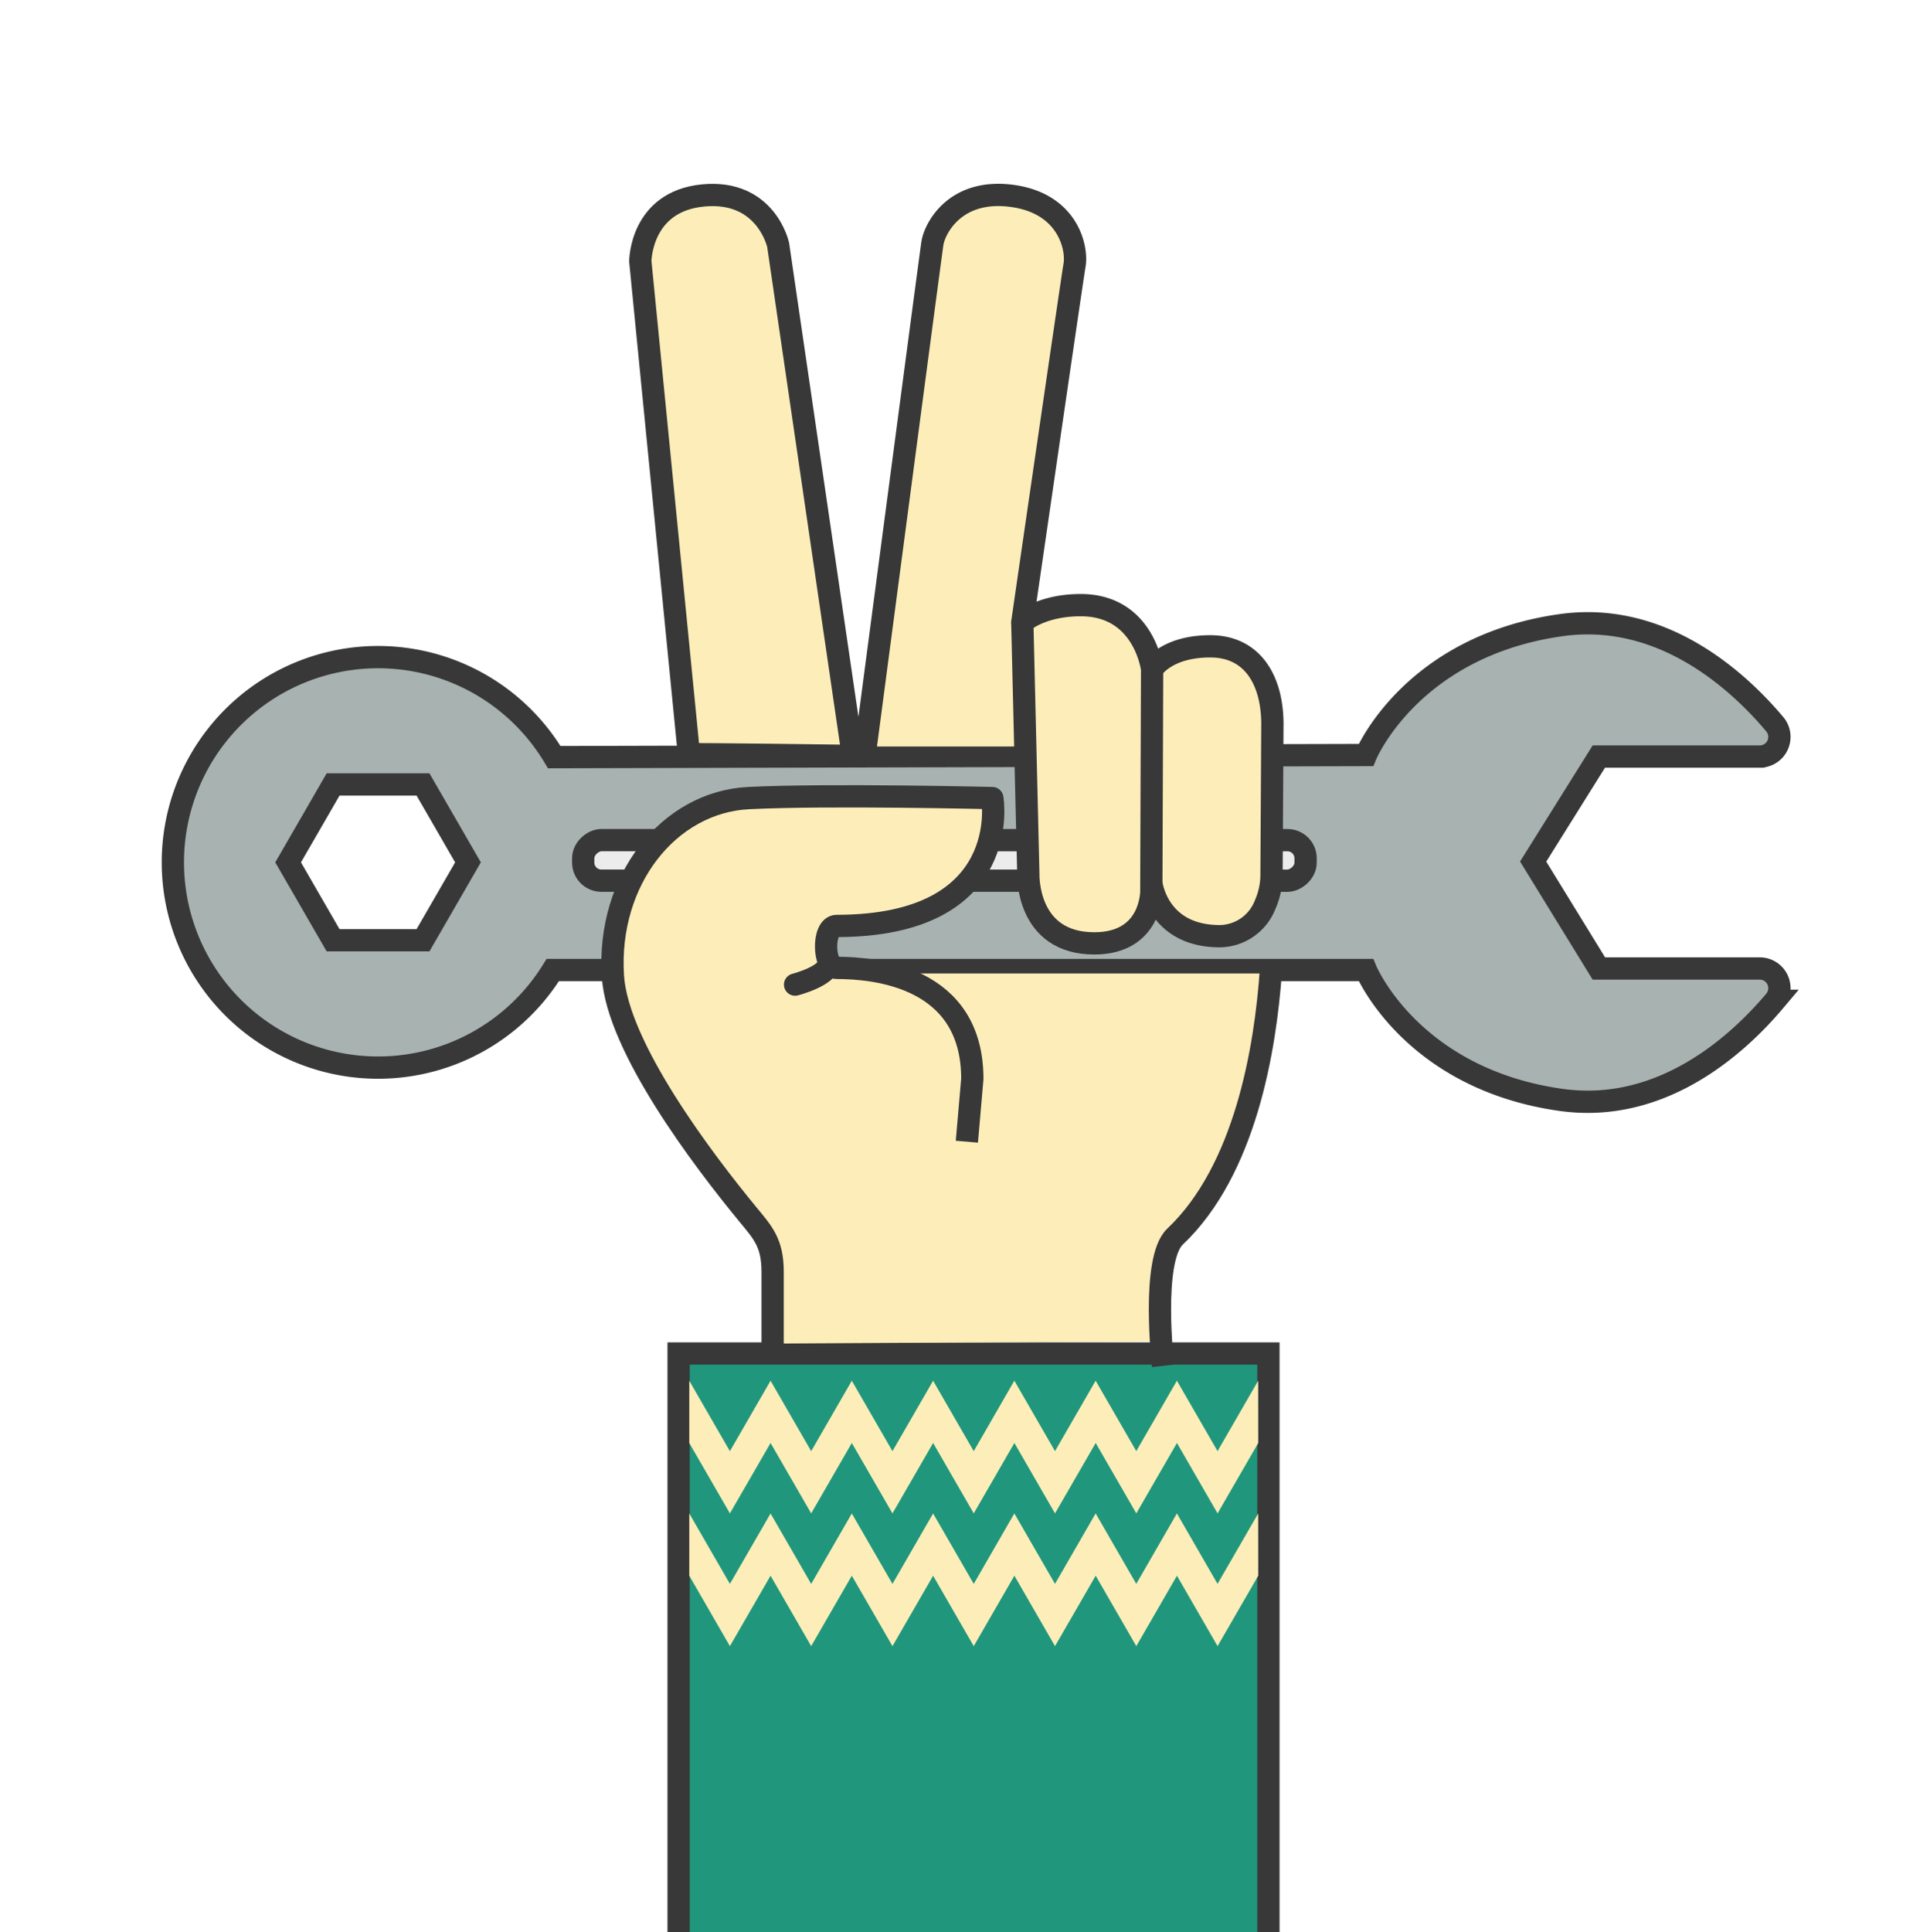
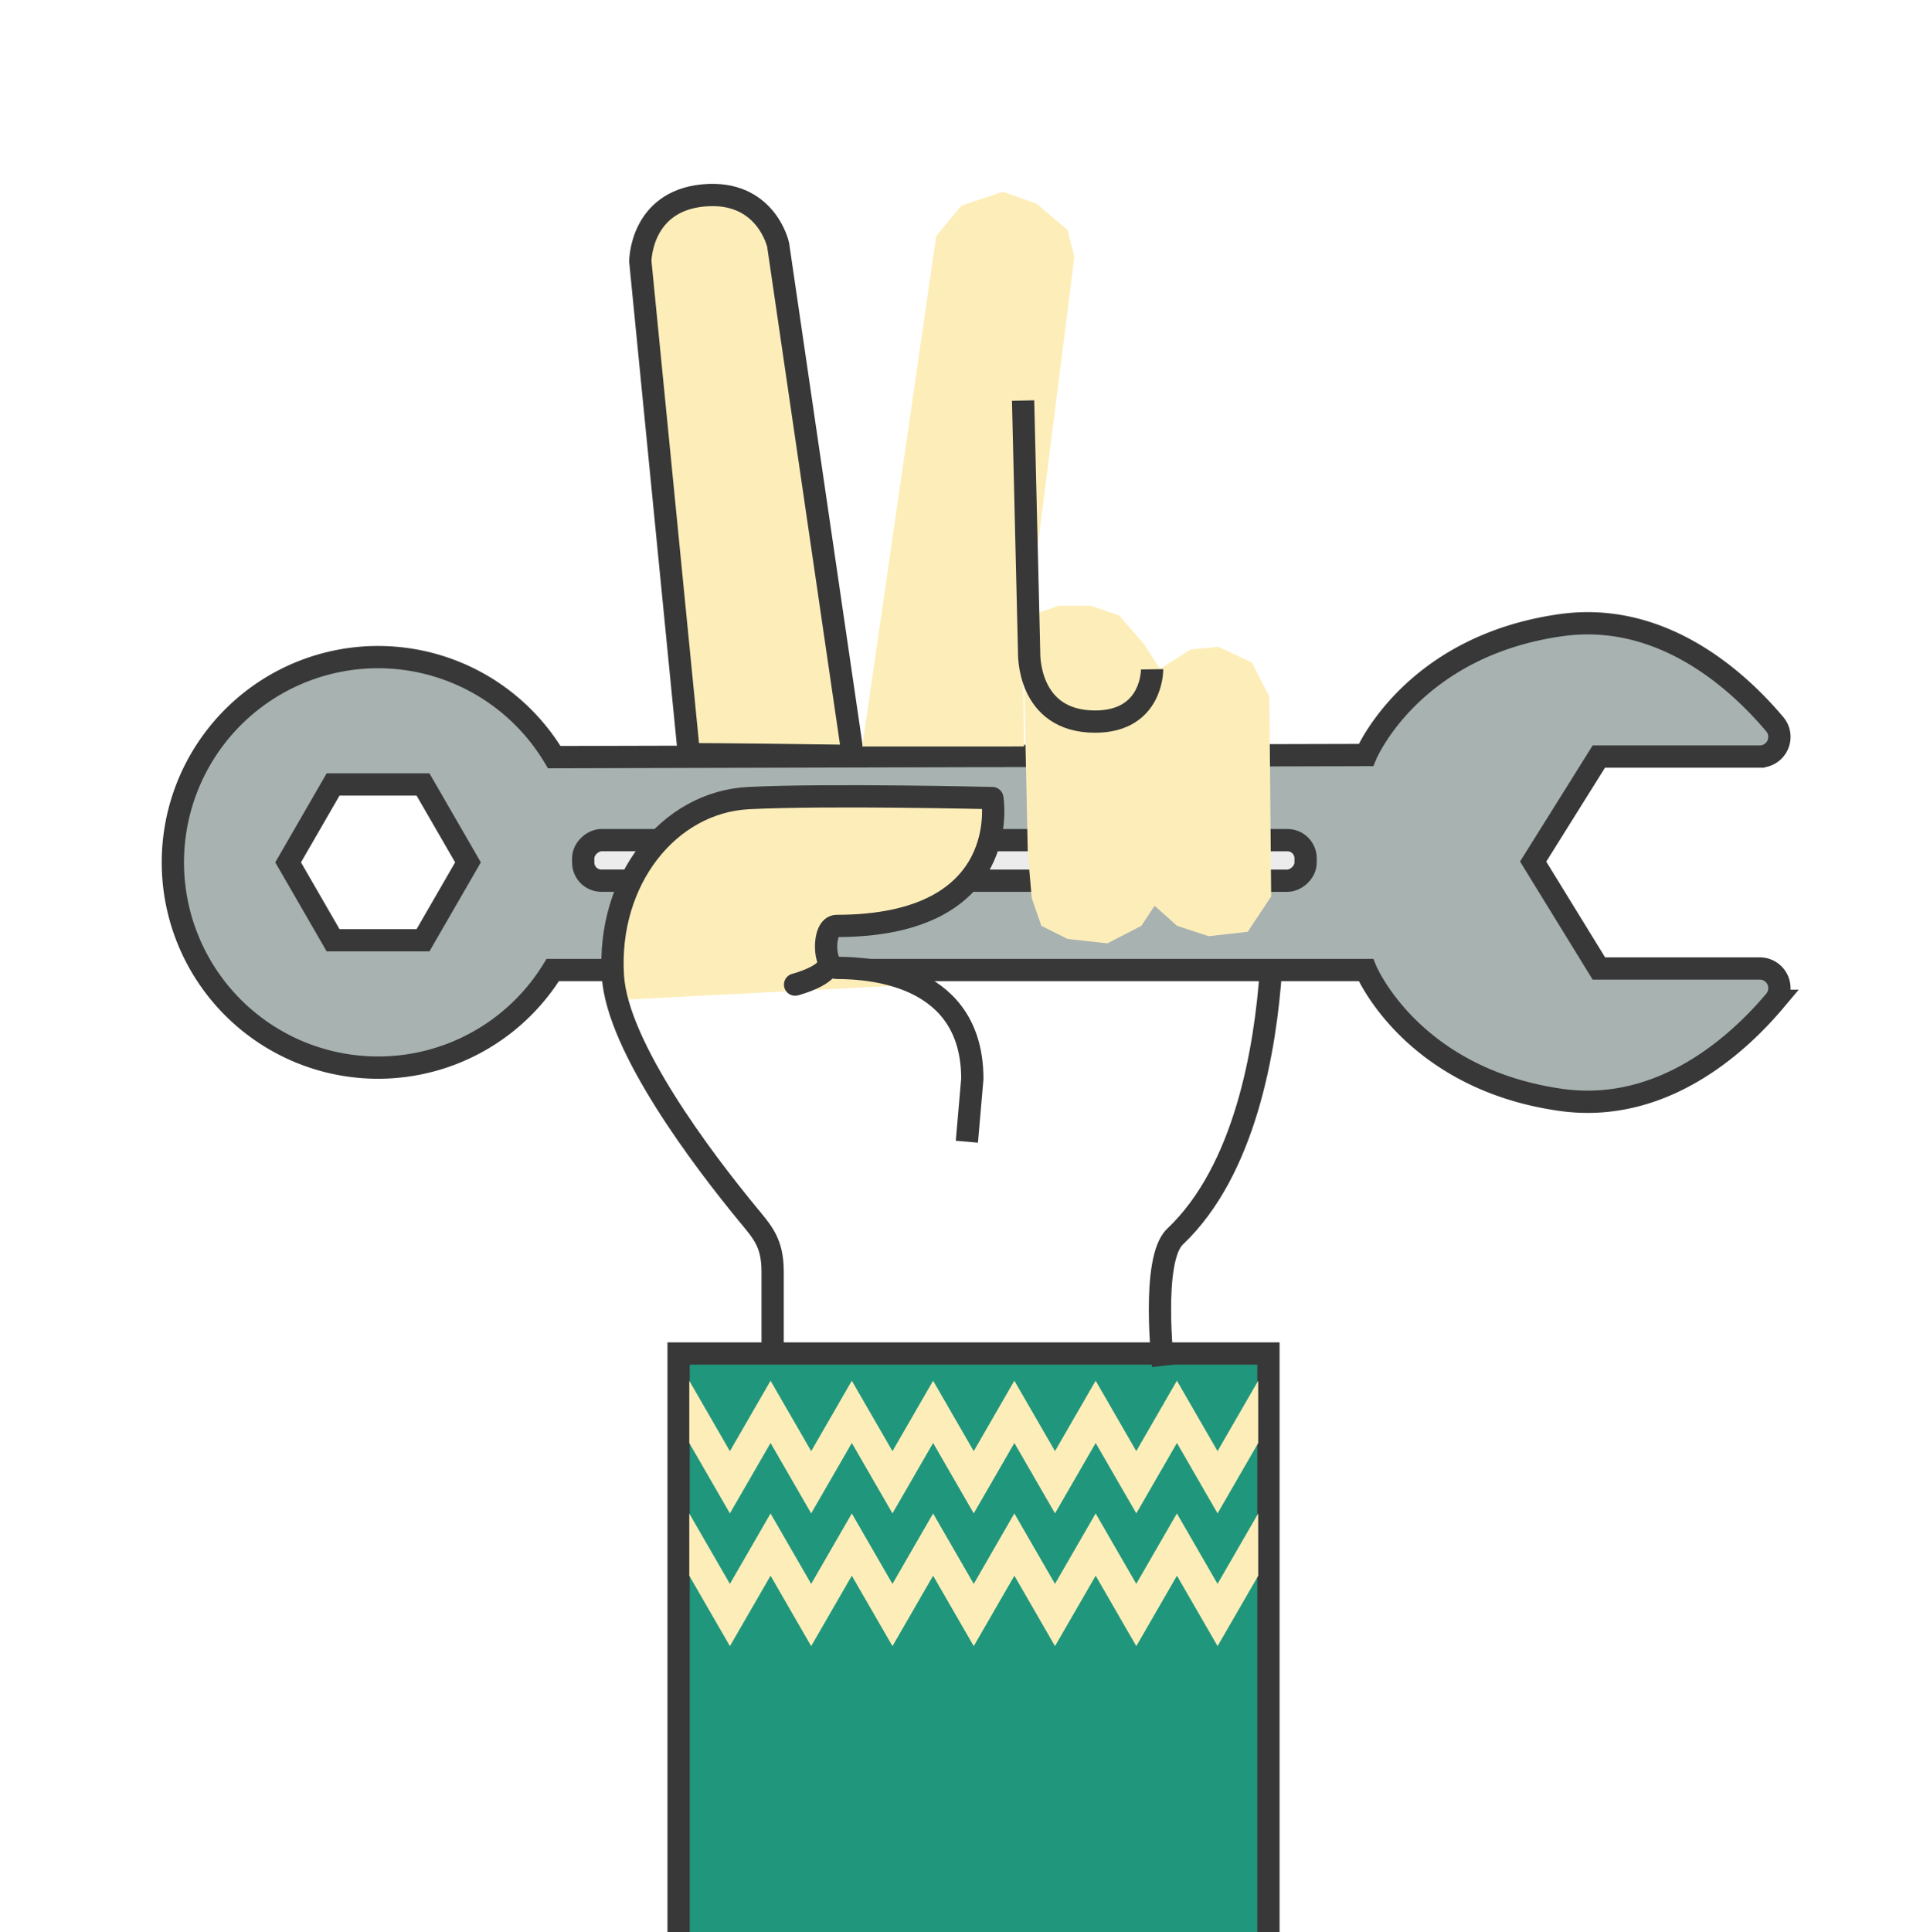
<svg xmlns="http://www.w3.org/2000/svg" width="260" height="260.259" viewBox="0 0 260 260.259">
  <defs>
    <style>.a,.e,.i,.j{fill:none;}.b{clip-path:url(#a);}.c{fill:#20977c;}.c,.e,.f,.g,.h,.i,.j{stroke:#383838;stroke-width:3px;}.c,.e,.f,.g,.h,.i{stroke-miterlimit:10;}.d,.h{fill:#fdeeb9;}.f{fill:#a7b2b1;}.g{fill:#ececec;}.i{stroke-linecap:round;}.j{stroke-linejoin:round;}</style>
    <clipPath id="a">
      <rect class="a" width="240" height="246" transform="translate(967 276)" />
    </clipPath>
  </defs>
  <rect class="a" width="260" height="260" />
  <g class="b" transform="translate(-954.285 -261.741)">
    <g transform="translate(126.477 -1045.845)">
      <path class="c" d="M1003.8,1633.958l-79.457,52.9V1501.63H1003.8Z" transform="translate(-5.116 -11.75)" />
      <path class="d" d="M1002.529,1524.79l-5.476,9.486-5.476-9.486-5.473,9.486-5.473-9.486-5.476,9.486-5.476-9.486-5.47,9.49-5.473-9.486-5.476,9.486-5.476-9.486-5.472,9.486-5.473-9.486-5.477,9.486-5.474-9.486v8.381l5.474,9.484,5.477-9.484,5.472,9.484,5.474-9.484,5.477,9.484,5.475-9.484,5.472,9.484,5.475-9.484,5.473,9.484,5.479-9.484,5.472,9.484,5.475-9.484,5.472,9.484,5.479-9.484Z" transform="translate(-5.224 -13.368)" />
      <path class="d" d="M1002.529,1505.57l-5.476,9.486-5.476-9.486-5.473,9.486-5.473-9.486-5.476,9.486-5.476-9.486-5.47,9.491-5.473-9.486-5.476,9.486-5.476-9.486-5.472,9.486-5.473-9.486-5.477,9.486-5.474-9.486v8.381l5.474,9.484,5.477-9.484,5.472,9.484,5.474-9.484,5.477,9.484,5.475-9.484,5.472,9.484,5.475-9.484,5.473,9.484,5.479-9.484,5.472,9.484,5.475-9.484,5.472,9.484,5.479-9.484Z" transform="translate(-5.224 -12.026)" />
      <g transform="translate(851.093 1391.527)">
        <path class="e" d="M906.108,1414.91" transform="translate(-854.935 -1397.22)" />
        <path class="e" d="M906.107,1446.15" transform="translate(-854.935 -1399.401)" />
        <path class="e" d="M906.108,1414.97" transform="translate(-854.935 -1397.224)" />
        <path class="e" d="M906.107,1446.15" transform="translate(-854.935 -1399.401)" />
        <path class="e" d="M910.528,1430.51" transform="translate(-855.244 -1398.309)" />
        <g transform="translate(0 0)">
          <path class="f" d="M1038.052,1460.08c13.679,1.944,23.934-7.5,28.853-13.341a2.65,2.65,0,0,0-2.035-4.351H1043.2l-8.852-14.4,8.847-14.142h21.674a2.649,2.649,0,0,0,2.035-4.35c-4.922-5.843-15.173-15.287-28.852-13.343-20.174,2.865-26.232,17.486-26.232,17.486l-109.345.286a27.644,27.644,0,1,0-.2,28.671h109.544S1017.874,1457.213,1038.052,1460.08ZM872.68,1438.586l-6.058-10.492,6.058-10.491h12.114l6.058,10.492-6.058,10.491Z" transform="translate(-851.093 -1395.89)" />
        </g>
        <rect class="g" width="5.462" height="97.315" rx="2.446" transform="translate(152.599 29.214) rotate(90.002)" />
      </g>
      <g transform="translate(910.317 1333.408)">
        <path class="h" d="M947.436,1409.431,937.365,1340.6s-1.615-7.464-10.091-6.66-8.477,8.878-8.477,8.878l6.549,66.4C925.939,1409.131,947.436,1409.431,947.436,1409.431Z" transform="translate(-915.046 -1333.441)" />
-         <path class="d" d="M953.181,1446.6h49.946l-.7,8.235-3.515,12.9L996,1473.67l-3.937,5.26-2.334,2.637-1.545,7.095.665,7.486-52.507.3-.349-11.185-.649-4.68-5.4-6.662-8.443-11.444-4.208-7.411-.485-1.271-1.439-3.771-.6-3.424Z" transform="translate(-914.764 -1341.314)" />
        <path class="d" d="M950.945,1408.129l9.963-68.765,3.4-4.1,5.575-1.858,4.534,1.608,4.186,3.536.914,3.647-6.933,54.8.147,11.126Z" transform="translate(-917.292 -1333.408)" />
        <path class="i" d="M941.212,1437.74a10,10,0,0,0,5.416,1.823" transform="translate(-916.611 -1340.695)" />
        <path class="j" d="M1009.01,1446.04c-.736,10.709-3.471,27.022-12.926,35.966-3.264,3.091-1.609,17.4-1.609,17.4" transform="translate(-920.302 -1341.275)" />
        <path class="j" d="M925.25,1413.74" transform="translate(-915.497 -1339.02)" />
        <path class="j" d="M926.169,1423.66" transform="translate(-915.561 -1339.712)" />
        <path class="d" d="M914.765,1443.746l1-7.538,2.944-6.406,4.6-4.966,4.342-2.463,4-1.421,33.838.229.326,4.476-.712,4.155-3.906,4-3.874,2.4-6.86,1.852-6.523.28v4.012l1.006,1.7,6.8.748,4.19,1.5-40.568,2.089Z" transform="translate(-914.764 -1339.522)" />
        <path class="d" d="M974.2,1395.038l.665,31.609.534,6.1,1.291,3.717,3.532,1.771,5.374.593,4.571-2.364,1.781-2.7,3.02,2.7,4.259,1.4,5.266-.594,3.158-4.764-.244-26.934-2.359-4.571-4.508-2.114-3.712.349-4.155,2.633-2.117-3.29-3.373-3.911-3.856-1.313h-4.311Z" transform="translate(-918.915 -1337.595)" />
        <path class="j" d="M936.34,1497.05v-12.067c0-3.934-1.358-5.319-3.387-7.786-5.905-7.181-17.535-22.452-18.133-32.06-.807-12.913,7.529-23.411,18.291-23.947s32.826,0,32.826,0,2.974,17.218-20.966,17.218c-1.97,0-1.836,5.651-.02,5.651,5.074,0,18.291,1.1,18.291,14.942l-.736,8.468" transform="translate(-914.764 -1339.522)" />
        <path class="i" d="M941.212,1447.99s4.579-1.178,4.579-3" transform="translate(-916.611 -1341.202)" />
-         <path class="e" d="M991.607,1402.084l-.107,29.868s.107,7.044-7.676,7.044c-9.229,0-8.892-9.339-8.892-9.339l-.812-33.9" transform="translate(-918.91 -1337.762)" />
+         <path class="e" d="M991.607,1402.084s.107,7.044-7.676,7.044c-9.229,0-8.892-9.339-8.892-9.339l-.812-33.9" transform="translate(-918.91 -1337.762)" />
        <path class="e" d="M1009.75,1434.4" transform="translate(-921.399 -1340.462)" />
-         <path class="j" d="M989.913,1426.549s.788,7.16,9.239,7.16a6.646,6.646,0,0,0,6.091-4.251,10.054,10.054,0,0,0,.859-4.164l.117-20.135c0-5.788-2.576-10.489-8.373-10.489-6,0-7.83,3.095-7.83,3.095s-1.032-8.643-9.615-8.643c-5.394,0-7.876,2.319-7.876,2.319s6.77-46.634,7.037-48.089c.409-2.223-.785-8.346-8.453-9.355s-10.388,4.425-10.691,6.392-9.079,68.535-9.079,68.535" transform="translate(-917.318 -1333.441)" />
        <path class="j" d="M1009.93,1434.04" transform="translate(-921.412 -1340.437)" />
      </g>
    </g>
  </g>
</svg>